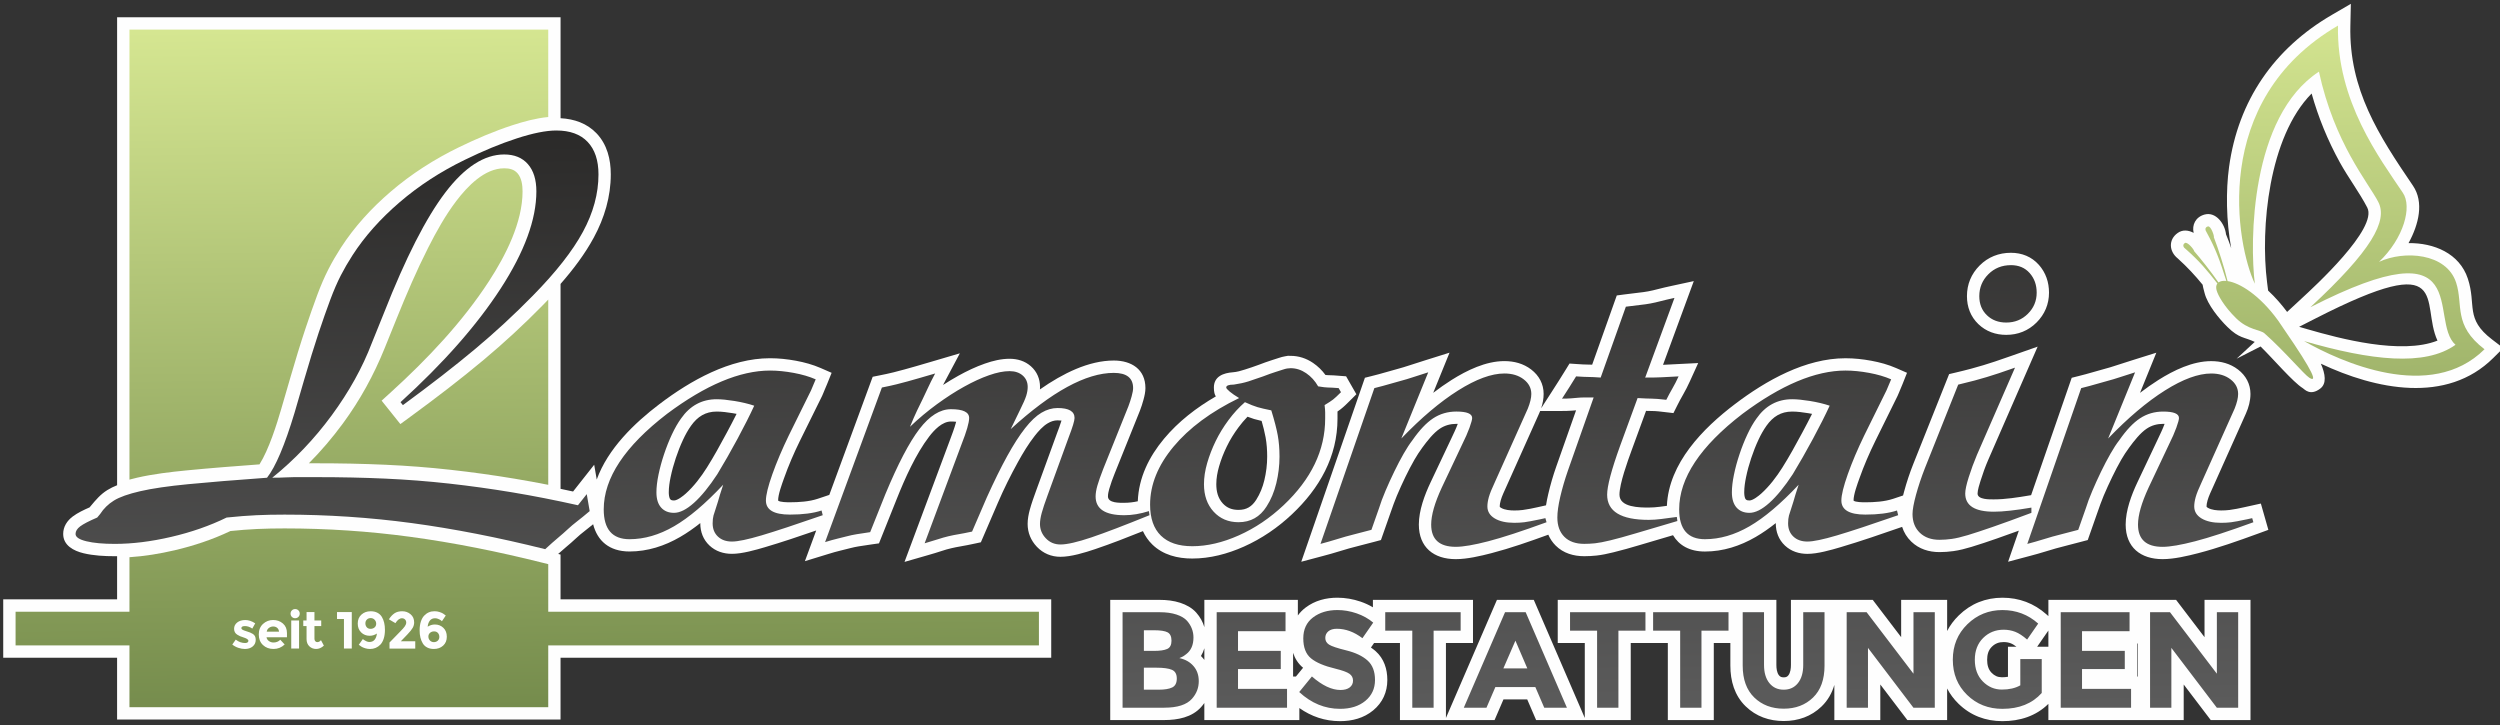
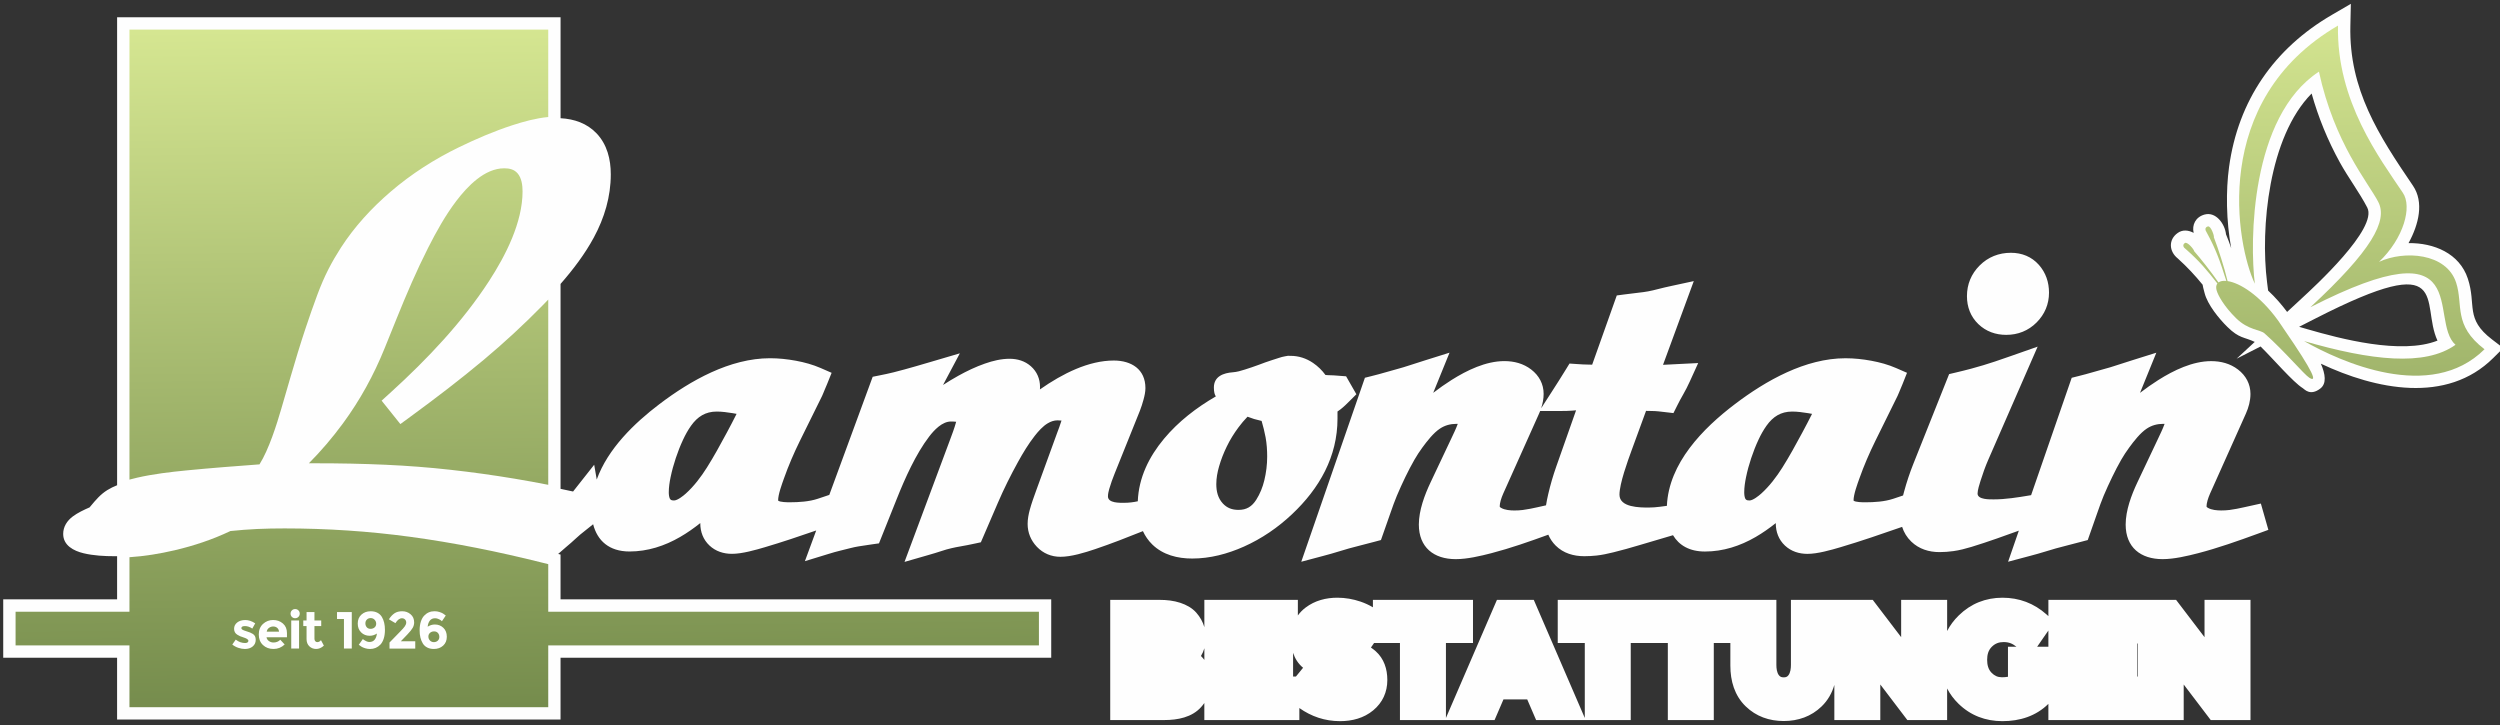
<svg xmlns="http://www.w3.org/2000/svg" xml:space="preserve" width="200px" height="58px" shape-rendering="geometricPrecision" text-rendering="geometricPrecision" image-rendering="optimizeQuality" fill-rule="evenodd" clip-rule="evenodd" viewBox="0 0 200 58">
  <rect x="0" y="0" width="200" height="58" fill="#333333" stroke="none" />
  <defs>
    <linearGradient id="id0" gradientUnits="userSpaceOnUse" x1="100.034" y1="7.585" x2="100.485" y2="50.415">
      <stop offset="0" stop-color="#FEFEFE" />
      <stop offset="1" stop-color="#FEFEFE" />
    </linearGradient>
    <linearGradient id="id1" gradientUnits="userSpaceOnUse" x1="92.907" y1="10.003" x2="93.403" y2="57.14">
      <stop offset="0" stop-color="#2B2A29" />
      <stop offset="1" stop-color="#5B5B5B" />
    </linearGradient>
    <linearGradient id="id2" gradientUnits="userSpaceOnUse" x1="99.713" y1="1.577" x2="100.296" y2="57.045">
      <stop offset="0" stop-color="#D5E691" />
      <stop offset="1" stop-color="#738A4B" />
    </linearGradient>
  </defs>
  <g id="Layer_x0020_1">
    <path fill="url(#id0)" d="M162.49 39.609l3.246 -9.386 0.517 -0.13c0.393,-0.099 0.787,-0.201 1.174,-0.317 0.315,-0.094 0.632,-0.184 0.95,-0.268 0.294,-0.077 0.586,-0.165 0.875,-0.262 0.417,-0.138 0.837,-0.273 1.257,-0.403l1.998 -0.627 -1.306 3.213c0.476,-0.366 0.965,-0.71 1.467,-1.028 1.228,-0.775 2.743,-1.511 4.226,-1.511 0.778,0 1.526,0.194 2.15,0.674 0.628,0.484 0.993,1.155 0.993,1.952 0,0.541 -0.146,1.084 -0.367,1.574l-2.623 5.857c-0.146,0.326 -0.346,0.736 -0.442,1.08 -0.043,0.15 -0.081,0.325 -0.079,0.516 0.015,0.026 0.081,0.069 0.105,0.083 0.289,0.174 0.731,0.21 1.061,0.21 0.226,0 0.45,-0.011 0.673,-0.039 0.39,-0.05 0.791,-0.133 1.174,-0.219l1.33 -0.294 0.6 2.104 -0.862 0.315c-1.548,0.565 -3.155,1.135 -4.75,1.551 -0.88,0.228 -1.938,0.477 -2.849,0.477 -1.762,0 -2.955,-0.944 -2.955,-2.769 0,-1.129 0.461,-2.365 0.938,-3.373l1.641 -3.467c0.187,-0.394 0.386,-0.803 0.536,-1.213 -0.044,-0.001 -0.083,-0.001 -0.113,-0.001 -0.476,0 -0.909,0.115 -1.307,0.377 -0.527,0.346 -1.041,1.012 -1.41,1.517 -0.233,0.315 -0.446,0.643 -0.643,0.983 -0.255,0.446 -0.493,0.906 -0.717,1.37 -0.24,0.494 -0.468,0.994 -0.683,1.5 -0.185,0.436 -0.334,0.879 -0.493,1.324l-0.782 2.225 -0.504 0.133c-0.394,0.106 -0.79,0.21 -1.185,0.309 -0.291,0.072 -0.579,0.148 -0.866,0.228 -0.28,0.078 -0.557,0.161 -0.834,0.248 -0.393,0.124 -0.794,0.234 -1.192,0.34l-1.792 0.477 0.86 -2.487c-0.586,0.215 -1.173,0.426 -1.762,0.63 -0.672,0.234 -1.346,0.462 -2.027,0.669 -0.468,0.141 -0.958,0.27 -1.442,0.337 -0.37,0.052 -0.744,0.08 -1.117,0.08 -0.844,0 -1.637,-0.244 -2.254,-0.837 -0.354,-0.34 -0.595,-0.741 -0.736,-1.181 -1.629,0.566 -3.276,1.137 -4.93,1.626 -0.775,0.229 -1.833,0.533 -2.645,0.533 -0.674,0 -1.306,-0.2 -1.802,-0.667 -0.498,-0.47 -0.73,-1.09 -0.73,-1.772 0,-0.007 0,-0.015 0,-0.022 -0.52,0.412 -1.057,0.79 -1.611,1.11 -1.247,0.723 -2.606,1.163 -4.056,1.163 -1.23,0 -2.072,-0.494 -2.555,-1.305 -0.896,0.266 -1.795,0.53 -2.693,0.796 -0.69,0.204 -1.385,0.406 -2.086,0.575 -0.437,0.106 -0.899,0.21 -1.348,0.257 -0.321,0.033 -0.646,0.052 -0.969,0.052 -0.855,0 -1.674,-0.235 -2.291,-0.85 -0.26,-0.259 -0.452,-0.553 -0.589,-0.872 -1.487,0.543 -3.026,1.082 -4.554,1.48 -0.88,0.228 -1.937,0.477 -2.849,0.477 -1.762,0 -2.954,-0.945 -2.954,-2.769 0,-1.129 0.461,-2.365 0.938,-3.373l1.639 -3.467c0.187,-0.394 0.386,-0.803 0.537,-1.213 -0.045,-0.001 -0.083,-0.001 -0.113,-0.001 -0.476,0 -0.909,0.115 -1.307,0.377 -0.529,0.347 -1.039,1.011 -1.41,1.515 -0.233,0.317 -0.445,0.644 -0.641,0.984 -0.256,0.448 -0.494,0.905 -0.719,1.37 -0.239,0.494 -0.467,0.994 -0.68,1.5 -0.185,0.436 -0.338,0.878 -0.494,1.323l-0.782 2.226 -0.503 0.135c-0.396,0.105 -0.79,0.209 -1.186,0.308 -0.291,0.072 -0.58,0.146 -0.867,0.228 -0.28,0.078 -0.557,0.161 -0.834,0.248 -0.393,0.124 -0.793,0.234 -1.191,0.34l-1.793 0.477 5.091 -14.719 0.516 -0.13c0.393,-0.099 0.789,-0.201 1.176,-0.317 0.314,-0.094 0.63,-0.184 0.948,-0.267 0.294,-0.079 0.585,-0.167 0.874,-0.263 0.418,-0.138 0.837,-0.273 1.258,-0.403l1.998 -0.627 -1.306 3.213c0.476,-0.366 0.964,-0.71 1.467,-1.028 1.23,-0.775 2.743,-1.511 4.227,-1.511 0.778,0 1.525,0.195 2.147,0.674 0.628,0.484 0.993,1.155 0.993,1.952 0,0.39 -0.076,0.78 -0.2,1.149l0.844 -1.309c0.195,-0.302 0.389,-0.605 0.58,-0.907 0.181,-0.283 0.358,-0.57 0.534,-0.857l0.312 -0.506 0.594 0.04c0.309,0.02 0.63,0.044 0.94,0.044 0.092,0 0.185,0.002 0.279,0.005l1.968 -5.537 0.596 -0.079c0.392,-0.054 0.784,-0.104 1.176,-0.145 0.249,-0.026 0.497,-0.059 0.742,-0.105 0.253,-0.047 0.502,-0.106 0.75,-0.172 0.378,-0.1 0.762,-0.185 1.143,-0.268l1.754 -0.379 -2.461 6.698c0.397,-0.021 0.796,-0.043 1.194,-0.061l1.619 -0.081 -0.671 1.475c-0.162,0.357 -0.34,0.707 -0.536,1.048 -0.164,0.282 -0.318,0.569 -0.462,0.86l-0.311 0.62 -0.69 -0.081c-0.327,-0.039 -0.699,-0.087 -1.031,-0.087 -0.156,0 -0.314,-0.004 -0.471,-0.009l-1.155 3.157c-0.306,0.837 -0.971,2.659 -0.971,3.548 0,1.03 1.641,1.028 2.34,1.028 0.294,0 0.588,-0.024 0.88,-0.061 0.19,-0.025 0.383,-0.05 0.574,-0.076 0.145,-3.41 2.884,-6.2 5.445,-8.14 2.486,-1.884 5.633,-3.667 8.842,-3.667 0.697,0 1.393,0.076 2.078,0.202 0.672,0.125 1.344,0.308 1.971,0.582l0.873 0.381 -0.351 0.886c-0.064,0.162 -0.131,0.324 -0.202,0.483 -0.072,0.161 -0.126,0.321 -0.204,0.481l-1.78 3.607c-0.478,0.97 -0.907,1.965 -1.269,2.985 -0.157,0.444 -0.474,1.282 -0.471,1.782 0.151,0.135 0.759,0.135 0.947,0.135 0.712,0 1.538,-0.051 2.218,-0.278l0.797 -0.267c0.028,-0.111 0.057,-0.217 0.085,-0.321 0.204,-0.751 0.45,-1.491 0.738,-2.213l2.861 -7.176 0.5 -0.118c0.426,-0.102 0.855,-0.204 1.279,-0.32 0.32,-0.087 0.64,-0.178 0.96,-0.274 0.311,-0.094 0.622,-0.193 0.932,-0.296 0.425,-0.142 0.849,-0.289 1.272,-0.438l2.139 -0.752 -3.953 9.057c-0.239,0.549 -0.438,1.114 -0.618,1.683 -0.081,0.255 -0.235,0.746 -0.235,1.015 0,0.498 0.996,0.465 1.309,0.465 0.915,0 1.93,-0.159 2.831,-0.313l0.144 -0.025zm18.353 -11.889l-1.915 0.977 1.452 -1.344c-0.866,-0.409 -1.24,-0.266 -2.187,-1.198 -0.672,-0.66 -1.591,-1.78 -1.827,-2.715 -0.087,-0.346 -0.146,-0.529 -0.157,-0.663 -0.608,-0.746 -1.212,-1.397 -1.991,-2.104 -0.689,-0.549 -0.77,-1.493 -0.001,-2.037 0.396,-0.281 0.865,-0.228 1.274,-0.005 -0.148,-0.632 0.149,-1.271 0.88,-1.469 0.892,-0.242 1.619,0.736 1.71,1.586 0.145,0.344 0.285,0.719 0.415,1.109 -0.404,-2.197 -0.431,-4.608 -0.172,-6.496 0.728,-5.307 3.592,-9.473 8.222,-12.168l1.522 -0.886 -0.039 1.761c-0.116,5.102 2.275,8.772 5.007,12.788 0.896,1.315 0.471,3.091 -0.353,4.593 2.03,-0.025 4.077,0.815 4.745,2.845 0.699,2.132 -0.246,3.195 1.936,4.863l0.898 0.686 -0.802 0.797c-3.728,3.703 -9.403,2.525 -13.792,0.455 0.364,0.833 0.474,1.593 -0.044,1.989 -0.813,0.621 -1.259,0.059 -1.396,-0.026 -0.795,-0.494 -2.361,-2.34 -3.383,-3.339zm0.607 -4.473c0.589,0.549 1.109,1.155 1.519,1.708l1.187 -1.1c0.959,-0.888 6.091,-5.577 5.226,-7.248 -0.62,-1.199 -1.522,-2.393 -2.197,-3.62 -0.969,-1.762 -1.717,-3.588 -2.255,-5.505 -3.436,3.464 -4.107,10.784 -3.566,15.09l0.085 0.676zm2.479 2.898l0.67 0.194c2.571,0.744 7.492,2.061 10.399,0.911 -1.393,-3.005 1.293,-7.41 -9.723,-1.791l-1.345 0.686zm-174.561 21.806l0 -3.455 -0.188 0.001c-0.821,0 -1.704,-0.045 -2.505,-0.239 -0.78,-0.19 -1.62,-0.619 -1.62,-1.545 0,-0.583 0.315,-1.057 0.768,-1.397 0.38,-0.286 0.888,-0.528 1.345,-0.726l0.084 -0.102c0.413,-0.495 0.78,-0.937 1.338,-1.284 0.237,-0.148 0.502,-0.275 0.778,-0.386l0 -37.439 35.477 0 0 8.079c1.084,0.057 2.109,0.4 2.881,1.212 0.847,0.893 1.137,2.076 1.137,3.279 0,1.794 -0.511,3.49 -1.361,5.06 -0.704,1.303 -1.646,2.551 -2.658,3.705l0 16.393 1.002 0.214 1.689 -2.141 0.204 1.183c0.886,-2.463 3.008,-4.513 5.021,-6.038 2.486,-1.884 5.633,-3.667 8.842,-3.667 0.696,0 1.394,0.076 2.079,0.202 0.672,0.125 1.342,0.308 1.97,0.581l0.879 0.384 -0.358 0.891c-0.065,0.159 -0.131,0.319 -0.202,0.477 -0.071,0.161 -0.124,0.321 -0.202,0.482l-1.782 3.607c-0.478,0.97 -0.905,1.964 -1.266,2.983 -0.157,0.444 -0.474,1.282 -0.471,1.782 0.15,0.135 0.759,0.135 0.947,0.135 0.712,0 1.537,-0.052 2.217,-0.278l0.93 -0.311 3.472 -9.451 0.543 -0.109c0.377,-0.074 0.754,-0.155 1.126,-0.247 0.288,-0.073 0.575,-0.148 0.862,-0.227 0.304,-0.084 0.606,-0.169 0.908,-0.255 0.426,-0.123 0.854,-0.249 1.28,-0.374l2.254 -0.664 -1.103 2.075c-0.08,0.151 -0.161,0.304 -0.241,0.457 0.394,-0.256 0.798,-0.501 1.209,-0.729 0.685,-0.383 1.403,-0.725 2.145,-0.984 0.625,-0.219 1.3,-0.383 1.965,-0.383 0.631,0 1.23,0.176 1.708,0.599 0.484,0.429 0.731,1.006 0.731,1.652 0,0.067 -0.002,0.135 -0.007,0.201 1.826,-1.278 3.901,-2.311 5.907,-2.311 1.404,0 2.532,0.693 2.532,2.205 0,0.306 -0.071,0.627 -0.152,0.92 -0.085,0.304 -0.176,0.607 -0.293,0.9l-2.015 5.011c-0.162,0.405 -0.317,0.822 -0.436,1.24 -0.053,0.185 -0.102,0.4 -0.102,0.595 0,0.546 0.95,0.511 1.309,0.511 0.363,0 0.724,-0.045 1.078,-0.122 0.072,-1.889 0.895,-3.56 2.099,-5.004 1.15,-1.378 2.591,-2.486 4.146,-3.387 -0.096,-0.135 -0.158,-0.344 -0.158,-0.712 0,-0.9 0.784,-1.165 1.525,-1.218 0.325,-0.024 0.635,-0.116 0.943,-0.214 0.378,-0.12 0.755,-0.246 1.127,-0.384 0.341,-0.128 0.686,-0.259 1.032,-0.367 0.189,-0.059 0.379,-0.119 0.566,-0.182 0.165,-0.056 0.337,-0.104 0.508,-0.132 0.328,-0.053 0.103,-0.035 0.439,-0.035 0.652,0 1.258,0.202 1.796,0.568 0.389,0.265 0.718,0.588 0.992,0.963 0.074,0.008 0.146,0.014 0.21,0.014 0.302,0 0.618,0.028 0.918,0.052l0.522 0.039 0.822 1.436 -0.534 0.533c-0.227,0.228 -0.471,0.471 -0.725,0.667 -0.08,0.063 -0.165,0.124 -0.252,0.182 0.001,0.024 0.001,0.046 0.001,0.069 0,0.165 0,0.328 0,0.493 0,3.058 -1.448,5.588 -3.635,7.651 -1.14,1.075 -2.427,1.957 -3.859,2.596 -1.303,0.581 -2.694,0.952 -4.127,0.952 -1.173,0 -2.333,-0.285 -3.195,-1.123 -0.326,-0.318 -0.57,-0.679 -0.75,-1.069 -1.263,0.508 -2.538,1.005 -3.82,1.439 -0.822,0.276 -1.905,0.614 -2.777,0.614 -0.73,0 -1.381,-0.27 -1.885,-0.798 -0.481,-0.506 -0.742,-1.13 -0.742,-1.83 0,-0.385 0.074,-0.776 0.176,-1.148 0.136,-0.498 0.317,-0.999 0.493,-1.485l1.687 -4.637c0.086,-0.24 0.26,-0.672 0.354,-1 -0.118,-0.014 -0.249,-0.018 -0.317,-0.018 -0.283,0 -0.542,0.093 -0.784,0.236 -0.393,0.233 -0.761,0.646 -1.039,1.003 -0.506,0.646 -0.946,1.374 -1.341,2.092 -0.583,1.057 -1.121,2.132 -1.598,3.241l-1.372 3.183 -0.497 0.107c-0.372,0.08 -0.748,0.157 -1.123,0.22 -0.254,0.043 -0.506,0.092 -0.756,0.152 -0.248,0.057 -0.491,0.126 -0.733,0.208 -0.369,0.123 -0.743,0.234 -1.117,0.341l-1.882 0.542 3.635 -9.752c0.099,-0.268 0.379,-0.993 0.496,-1.459 -0.154,-0.018 -0.327,-0.021 -0.413,-0.021 -0.711,0 -1.351,0.689 -1.747,1.206 -1.067,1.395 -1.936,3.344 -2.584,4.967l-1.43 3.576 -0.567 0.08c-0.351,0.05 -0.703,0.102 -1.054,0.159 -0.228,0.038 -0.456,0.084 -0.679,0.144 -0.26,0.07 -0.519,0.132 -0.78,0.195 -0.317,0.073 -0.632,0.168 -0.944,0.263l-1.902 0.583 0.904 -2.456c-1.356,0.469 -2.722,0.931 -4.094,1.336 -0.776,0.229 -1.834,0.533 -2.646,0.533 -0.673,0 -1.306,-0.2 -1.801,-0.667 -0.498,-0.47 -0.732,-1.09 -0.732,-1.772 0,-0.007 0,-0.015 0,-0.022 -0.519,0.412 -1.056,0.79 -1.611,1.11 -1.245,0.723 -2.606,1.163 -4.054,1.163 -1.624,0 -2.572,-0.862 -2.908,-2.179 -0.226,0.187 -0.454,0.37 -0.685,0.547 -0.235,0.18 -0.461,0.37 -0.677,0.572 -0.263,0.247 -0.536,0.483 -0.814,0.716 -0.211,0.175 -0.418,0.357 -0.622,0.541l0.191 0.047 0 3.586 39.254 0 0 4.669 -39.254 0 0 4.943 -35.477 0 0 -4.943 -9.109 0 0 -4.669 9.109 0zm113.845 -15.072c-0.027,0.072 -0.058,0.143 -0.09,0.213l-2.623 5.857c-0.145,0.326 -0.346,0.736 -0.442,1.08 -0.043,0.15 -0.08,0.325 -0.078,0.516 0.015,0.026 0.08,0.067 0.104,0.083 0.291,0.174 0.731,0.21 1.061,0.21 0.226,0 0.451,-0.011 0.673,-0.039 0.391,-0.05 0.793,-0.133 1.176,-0.219l0.687 -0.154c0.048,-0.308 0.111,-0.615 0.181,-0.911 0.172,-0.741 0.385,-1.472 0.639,-2.19l1.585 -4.5c-0.107,0.009 -0.214,0.018 -0.321,0.026 -0.266,0.021 -0.534,0.027 -0.801,0.027l-1.752 0zm47.804 15.112l3.071 0 2.274 2.983 0 -2.983 3.678 0 0 9.614 -3.181 0 -2.163 -2.845 0 2.845 -10.826 0 0 -1.296c-0.99,0.978 -2.277,1.383 -3.679,1.383 -1.348,0 -2.546,-0.451 -3.514,-1.396 -0.379,-0.37 -0.68,-0.777 -0.907,-1.218l0 2.526 -3.183 0 -2.163 -2.845 0 2.845 -3.677 0 0 -2.812c-0.185,0.64 -0.509,1.228 -1.016,1.72 -0.834,0.809 -1.884,1.17 -3.035,1.17 -1.157,0 -2.208,-0.366 -3.043,-1.176 -0.894,-0.867 -1.224,-2.034 -1.224,-3.254l0 -1.812 -1.326 0 0 6.164 -3.677 0 0 -6.164 -2.967 0 0 6.164 -7.57 0 -0.711 -1.65 -1.902 0 -0.711 1.65 -7.57 0 0 -6.164 -2.07 0 -0.25 0.363c0.132,0.09 0.26,0.189 0.38,0.295 0.667,0.596 0.931,1.422 0.931,2.302 0,0.969 -0.379,1.806 -1.127,2.426 -0.756,0.627 -1.689,0.866 -2.658,0.866 -1.213,0 -2.3,-0.374 -3.253,-1.049l0 0.961 -7.602 0 0 -1.363c-0.078,0.111 -0.163,0.22 -0.256,0.324 -0.738,0.827 -1.885,1.039 -2.942,1.039l-4.331 0 0 -9.614 3.959 0c0.554,0 1.119,0.061 1.648,0.235 0.481,0.159 0.938,0.404 1.278,0.788 0.305,0.345 0.522,0.733 0.645,1.157l0 -2.18 7.481 0 0 1.247c0.167,-0.233 0.373,-0.445 0.62,-0.632 0.742,-0.561 1.624,-0.789 2.545,-0.789 0.632,0 1.252,0.11 1.85,0.313 0.346,0.119 0.677,0.269 0.989,0.455l0 -0.594 8.006 0 0 3.45 -2.164 0 0 5.997 4.08 -9.447 2.948 0 4.08 9.447 0 -5.997 -2.164 0 0 -3.45 17.491 0 0 5.206c0,0.266 0.035,0.614 0.208,0.83 0.104,0.129 0.215,0.162 0.379,0.162 0.159,0 0.268,-0.031 0.369,-0.157 0.172,-0.217 0.208,-0.567 0.208,-0.835l0 -5.206 6.546 0 2.272 2.982 0 -2.982 3.679 0 0 2.49c0.231,-0.45 0.541,-0.867 0.93,-1.246 0.964,-0.943 2.15,-1.417 3.497,-1.417 1.332,0 2.52,0.445 3.515,1.33l0.158 0.142 0 -1.298 7.147 0zm0 3.494l-0.047 0 0 2.64 0.047 0 0 -2.64zm-7.147 -1.043l-0.899 1.299 0.899 0 0 -1.299zm-60.423 1.787l0 1.896 0.226 0 0.573 -0.703c-0.394,-0.328 -0.65,-0.738 -0.798,-1.193zm-7.098 0.563l0 -0.932c-0.064,0.219 -0.154,0.428 -0.272,0.62 0.052,0.052 0.103,0.107 0.152,0.163 0.041,0.048 0.081,0.098 0.119,0.149zm64.288 1.348l0 -2.399 0.682 0c-0.144,-0.111 -0.302,-0.216 -0.456,-0.276 -0.183,-0.072 -0.377,-0.1 -0.573,-0.1 -0.374,0 -0.676,0.111 -0.944,0.376 -0.287,0.285 -0.374,0.646 -0.374,1.043 0,0.386 0.079,0.758 0.357,1.041 0.234,0.237 0.487,0.356 0.821,0.356 0.156,0 0.324,-0.011 0.488,-0.039zm0.236 -33.917c0.873,0 1.655,0.309 2.237,0.965 0.555,0.627 0.811,1.393 0.811,2.224 0,0.922 -0.343,1.734 -0.993,2.385 -0.661,0.663 -1.495,0.992 -2.431,0.992 -0.846,0 -1.617,-0.273 -2.229,-0.861 -0.622,-0.599 -0.912,-1.375 -0.912,-2.235 0,-0.946 0.344,-1.785 1.015,-2.453 0.682,-0.683 1.539,-1.017 2.502,-1.017zm-101.945 12.886c-0.104,-0.02 -0.21,-0.038 -0.317,-0.056 -0.411,-0.066 -0.854,-0.128 -1.272,-0.128 -0.902,0 -1.535,0.404 -2.054,1.131 -0.246,0.346 -0.455,0.725 -0.635,1.11 -0.227,0.483 -0.422,0.982 -0.589,1.487 -0.167,0.501 -0.308,1.011 -0.415,1.527 -0.081,0.391 -0.144,0.806 -0.144,1.205 0,0.151 0.018,0.443 0.126,0.563 0.071,0.083 0.19,0.09 0.292,0.09 0.283,0 0.741,-0.371 0.935,-0.544 0.659,-0.589 1.226,-1.342 1.697,-2.088 0.568,-0.898 1.077,-1.838 1.582,-2.773 0.27,-0.504 0.539,-1.011 0.794,-1.525zm40.874 0.227c-0.261,0.268 -0.502,0.555 -0.724,0.854 -0.358,0.482 -0.674,0.991 -0.935,1.53 -0.252,0.515 -0.461,1.049 -0.619,1.599 -0.132,0.458 -0.22,0.935 -0.22,1.413 0,0.567 0.124,1.11 0.515,1.537 0.345,0.377 0.758,0.522 1.264,0.522 0.646,0 1.07,-0.269 1.415,-0.809 0.305,-0.477 0.513,-1.004 0.647,-1.553 0.151,-0.622 0.229,-1.257 0.229,-1.897 0,-0.511 -0.033,-1.03 -0.124,-1.533 -0.08,-0.441 -0.195,-0.886 -0.321,-1.324 -0.203,-0.046 -0.406,-0.098 -0.604,-0.155 -0.176,-0.053 -0.351,-0.115 -0.523,-0.183zm45.163 -0.227c-0.105,-0.02 -0.211,-0.038 -0.318,-0.056 -0.411,-0.066 -0.854,-0.128 -1.271,-0.128 -0.905,0 -1.537,0.404 -2.055,1.131 -0.247,0.346 -0.456,0.724 -0.637,1.11 -0.226,0.483 -0.42,0.982 -0.589,1.487 -0.168,0.501 -0.307,1.01 -0.413,1.526 -0.08,0.391 -0.144,0.807 -0.144,1.206 0,0.15 0.017,0.443 0.124,0.563 0.073,0.083 0.19,0.09 0.294,0.09 0.282,0 0.739,-0.371 0.934,-0.544 0.659,-0.591 1.227,-1.341 1.698,-2.088 0.567,-0.898 1.078,-1.838 1.582,-2.773 0.27,-0.504 0.539,-1.011 0.795,-1.525z" />
-     <path fill="url(#id1)" fill-rule="nonzero" d="M32.042 32.173c3.436,-3.124 6.106,-6.154 8.011,-9.089 1.905,-2.936 2.857,-5.528 2.857,-7.776 0,-0.938 -0.227,-1.663 -0.679,-2.179 -0.452,-0.515 -1.085,-0.772 -1.897,-0.772 -1.593,0 -3.163,1.015 -4.709,3.045 -1.545,2.03 -3.177,5.231 -4.895,9.604l-0.984 2.437c-0.75,1.967 -1.82,3.895 -3.209,5.785 -1.39,1.89 -2.975,3.553 -4.755,4.989 0.437,0 0.781,-0.007 1.03,-0.024 0.25,-0.015 0.484,-0.022 0.703,-0.022 0.219,0 0.461,0 0.726,0 0.266,0 0.633,0 1.101,0 1.905,0 3.724,0.039 5.458,0.117 1.734,0.078 3.443,0.21 5.13,0.398 1.687,0.188 3.373,0.422 5.06,0.703 1.687,0.281 3.436,0.625 5.247,1.03l0.703 -0.889 0.235 1.358c-0.406,0.344 -0.742,0.617 -1.007,0.82 -0.266,0.203 -0.515,0.415 -0.75,0.633 -0.234,0.219 -0.491,0.444 -0.772,0.679 -0.281,0.234 -0.625,0.539 -1.031,0.913 -3.748,-0.937 -7.3,-1.631 -10.657,-2.085 -3.358,-0.452 -6.755,-0.679 -10.19,-0.679 -0.813,0 -1.561,0.015 -2.249,0.047 -0.687,0.031 -1.483,0.093 -2.389,0.187 -1.343,0.657 -2.818,1.172 -4.427,1.546 -1.609,0.376 -3.116,0.562 -4.521,0.562 -0.937,0 -1.694,-0.07 -2.272,-0.21 -0.578,-0.141 -0.866,-0.335 -0.866,-0.586 0,-0.219 0.124,-0.422 0.374,-0.609 0.25,-0.187 0.703,-0.422 1.358,-0.703l0.235 -0.281c0.281,-0.437 0.647,-0.796 1.101,-1.077 0.452,-0.281 1.155,-0.53 2.108,-0.749 0.952,-0.22 2.232,-0.406 3.841,-0.562 1.609,-0.157 3.709,-0.328 6.301,-0.516 0.687,-0.874 1.421,-2.608 2.202,-5.199l0.75 -2.577c0.437,-1.499 0.827,-2.764 1.17,-3.795 0.344,-1.03 0.657,-1.92 0.938,-2.67 0.28,-0.749 0.561,-1.397 0.842,-1.944 0.281,-0.546 0.594,-1.084 0.938,-1.616 0.967,-1.499 2.225,-2.913 3.771,-4.24 1.546,-1.326 3.287,-2.459 5.223,-3.396 1.468,-0.718 2.85,-1.289 4.146,-1.71 1.297,-0.422 2.35,-0.632 3.163,-0.632 1.093,0 1.929,0.304 2.506,0.913 0.578,0.609 0.867,1.475 0.867,2.6 0,1.531 -0.415,3.061 -1.243,4.591 -0.827,1.531 -2.163,3.233 -4.005,5.107 -1.468,1.499 -3.014,2.928 -4.638,4.286 -1.624,1.358 -3.545,2.85 -5.761,4.474l-0.188 -0.234zm61.108 24.445l-3.344 0 0 -7.641 2.972 0c0.517,0 0.964,0.061 1.339,0.185 0.374,0.124 0.657,0.292 0.847,0.503 0.341,0.393 0.513,0.837 0.513,1.333 0,0.598 -0.193,1.042 -0.579,1.333 -0.131,0.102 -0.222,0.165 -0.273,0.191 -0.051,0.026 -0.143,0.067 -0.274,0.125 0.474,0.103 0.852,0.315 1.131,0.64 0.281,0.324 0.42,0.726 0.42,1.207 0,0.533 -0.182,1.003 -0.546,1.41 -0.423,0.474 -1.159,0.711 -2.208,0.711zm-1.639 -4.547l0.809 0c0.472,0 0.824,-0.051 1.054,-0.154 0.23,-0.102 0.345,-0.322 0.345,-0.661 0,-0.339 -0.106,-0.562 -0.317,-0.672 -0.211,-0.109 -0.569,-0.164 -1.071,-0.164l-0.82 0 0 1.651zm0 3.104l1.169 0c0.488,0 0.854,-0.06 1.098,-0.18 0.243,-0.12 0.366,-0.358 0.366,-0.711 0,-0.353 -0.13,-0.587 -0.389,-0.699 -0.259,-0.113 -0.672,-0.17 -1.24,-0.17l-1.005 0 0 1.76zm11.332 -6.197l0 1.519 -3.802 0 0 1.574 3.421 0 0 1.454 -3.421 0 0 1.585 3.922 0 0 1.508 -5.628 0 0 -7.641 5.508 0zm4.098 1.323c-0.285,0 -0.508,0.067 -0.672,0.202 -0.164,0.135 -0.246,0.313 -0.246,0.535 0,0.222 0.1,0.399 0.3,0.53 0.201,0.131 0.663,0.286 1.388,0.464 0.725,0.18 1.287,0.446 1.689,0.804 0.4,0.357 0.6,0.878 0.6,1.563 0,0.685 -0.256,1.241 -0.77,1.668 -0.514,0.425 -1.189,0.639 -2.027,0.639 -1.209,0 -2.298,-0.449 -3.267,-1.344l1.016 -1.246c0.823,0.72 1.585,1.082 2.284,1.082 0.313,0 0.559,-0.067 0.737,-0.202 0.178,-0.136 0.268,-0.318 0.268,-0.547 0,-0.23 -0.094,-0.412 -0.285,-0.547 -0.189,-0.135 -0.565,-0.272 -1.126,-0.41 -0.888,-0.211 -1.539,-0.487 -1.95,-0.826 -0.412,-0.339 -0.618,-0.87 -0.618,-1.596 0,-0.725 0.261,-1.284 0.782,-1.678 0.521,-0.393 1.17,-0.589 1.95,-0.589 0.51,0 1.02,0.087 1.53,0.262 0.51,0.175 0.954,0.423 1.333,0.743l-0.863 1.246c-0.663,-0.503 -1.348,-0.754 -2.054,-0.754zm7.748 0.152l0 6.165 -1.706 0 0 -6.165 -2.164 0 0 -1.475 6.033 0 0 1.475 -2.164 0zm8.851 6.165l-0.711 -1.651 -3.201 0 -0.711 1.651 -1.814 0 3.3 -7.641 1.651 0 3.3 7.641 -1.814 0zm-2.306 -5.367l-0.963 2.218 1.913 0 -0.951 -2.218zm8.239 -0.798l0 6.165 -1.706 0 0 -6.165 -2.164 0 0 -1.475 6.033 0 0 1.475 -2.164 0zm6.644 0l0 6.165 -1.704 0 0 -6.165 -2.164 0 0 -1.475 6.032 0 0 1.475 -2.164 0zm5.431 4.192c0.285,0.354 0.667,0.53 1.148,0.53 0.481,0 0.861,-0.176 1.142,-0.53 0.28,-0.353 0.42,-0.836 0.42,-1.448l0 -4.219 1.704 0 0 4.273c0,1.108 -0.306,1.959 -0.918,2.552 -0.612,0.594 -1.395,0.892 -2.349,0.892 -0.954,0 -1.74,-0.299 -2.355,-0.896 -0.615,-0.598 -0.924,-1.447 -0.924,-2.548l0 -4.273 1.706 0 0 4.219c0,0.612 0.142,1.095 0.425,1.448zm11.529 -5.667l1.706 0 0 7.641 -1.706 0 -3.639 -4.788 0 4.788 -1.704 0 0 -7.641 1.596 0 3.748 4.918 0 -4.918zm8.547 3.749l1.715 0 0 2.711c-0.757,0.846 -1.807,1.269 -3.148,1.269 -1.121,0 -2.063,-0.372 -2.824,-1.115 -0.762,-0.743 -1.142,-1.682 -1.142,-2.815 0,-1.134 0.387,-2.079 1.163,-2.837 0.776,-0.757 1.713,-1.136 2.809,-1.136 1.096,0 2.049,0.36 2.858,1.082l-0.886 1.279c-0.343,-0.299 -0.658,-0.506 -0.945,-0.618 -0.288,-0.113 -0.599,-0.17 -0.934,-0.17 -0.648,0 -1.195,0.221 -1.639,0.661 -0.444,0.442 -0.666,1.023 -0.666,1.743 0,0.722 0.213,1.299 0.639,1.733 0.426,0.433 0.934,0.651 1.524,0.651 0.591,0 1.082,-0.113 1.476,-0.339l0 -2.099zm8.741 -3.749l0 1.519 -3.803 0 0 1.574 3.421 0 0 1.454 -3.421 0 0 1.585 3.924 0 0 1.508 -5.628 0 0 -7.641 5.508 0zm6.983 0l1.706 0 0 7.641 -1.706 0 -3.639 -4.788 0 4.788 -1.704 0 0 -7.641 1.596 0 3.748 4.918 0 -4.918zm-111.529 -7.763c-2.156,0.749 -3.787,1.287 -4.896,1.616 -1.109,0.328 -1.897,0.493 -2.366,0.493 -0.469,0 -0.843,-0.133 -1.124,-0.399 -0.281,-0.265 -0.422,-0.617 -0.422,-1.054 0,-0.25 0.024,-0.461 0.07,-0.632 0.047,-0.172 0.164,-0.54 0.352,-1.102 0.063,-0.219 0.117,-0.405 0.164,-0.562 0.046,-0.156 0.132,-0.42 0.257,-0.796 -1.436,1.531 -2.748,2.64 -3.935,3.326 -1.187,0.687 -2.373,1.031 -3.56,1.031 -1.375,0 -2.061,-0.796 -2.061,-2.389 0,-2.498 1.685,-5.043 5.059,-7.636 3.092,-2.311 5.841,-3.467 8.245,-3.467 0.593,0 1.226,0.063 1.897,0.187 0.672,0.125 1.258,0.298 1.757,0.516 -0.063,0.156 -0.125,0.305 -0.188,0.445 -0.063,0.141 -0.125,0.288 -0.187,0.444l-1.781 3.607c-0.53,1.094 -0.967,2.125 -1.311,3.092 -0.344,0.969 -0.516,1.671 -0.516,2.108 0,0.75 0.64,1.124 1.922,1.124 1.03,0 1.873,-0.109 2.53,-0.328l0.093 0.376zm-5.482 -8.76c-0.468,-0.157 -0.991,-0.281 -1.57,-0.376 -0.578,-0.093 -1.054,-0.141 -1.428,-0.141 -1.187,0 -2.14,0.516 -2.858,1.546 -0.249,0.344 -0.491,0.765 -0.726,1.265 -0.234,0.5 -0.444,1.031 -0.632,1.593 -0.188,0.562 -0.335,1.108 -0.445,1.639 -0.109,0.53 -0.164,0.999 -0.164,1.406 0,0.53 0.125,0.937 0.376,1.218 0.249,0.281 0.593,0.422 1.03,0.422 0.469,0 0.999,-0.266 1.593,-0.796 0.593,-0.531 1.218,-1.297 1.873,-2.296 0.531,-0.874 1.07,-1.819 1.617,-2.833 0.546,-1.016 0.991,-1.898 1.335,-2.647zm10.213 -1.453c0.469,-0.093 0.859,-0.18 1.17,-0.257 0.313,-0.078 0.609,-0.156 0.891,-0.234 0.281,-0.079 0.586,-0.164 0.914,-0.259 0.327,-0.093 0.757,-0.219 1.287,-0.374 -0.249,0.469 -0.445,0.859 -0.586,1.172 -0.141,0.312 -0.28,0.608 -0.42,0.889 -0.141,0.281 -0.289,0.586 -0.445,0.914 -0.157,0.327 -0.344,0.757 -0.562,1.289 0.686,-0.657 1.406,-1.258 2.154,-1.805 0.75,-0.546 1.476,-1.015 2.179,-1.404 0.703,-0.391 1.365,-0.696 1.99,-0.914 0.625,-0.219 1.172,-0.328 1.641,-0.328 0.437,0 0.788,0.118 1.054,0.352 0.266,0.234 0.398,0.539 0.398,0.913 0,0.219 -0.039,0.454 -0.117,0.703 -0.078,0.25 -0.242,0.625 -0.491,1.124l-0.75 1.546c3.279,-2.998 6.027,-4.498 8.245,-4.498 1.03,0 1.546,0.406 1.546,1.219 0,0.156 -0.039,0.374 -0.117,0.656 -0.079,0.281 -0.164,0.547 -0.259,0.796l-2.014 5.013c-0.219,0.562 -0.374,1.007 -0.469,1.336 -0.093,0.327 -0.141,0.617 -0.141,0.866 0,1 0.765,1.5 2.296,1.5 0.625,0 1.28,-0.11 1.968,-0.328l0.046 0.328c-1.998,0.811 -3.553,1.406 -4.661,1.78 -1.109,0.374 -1.929,0.562 -2.46,0.562 -0.468,0 -0.859,-0.164 -1.17,-0.493 -0.313,-0.327 -0.469,-0.71 -0.469,-1.147 0,-0.25 0.047,-0.547 0.141,-0.891 0.093,-0.344 0.25,-0.811 0.469,-1.406l1.687 -4.638c0.312,-0.811 0.468,-1.326 0.468,-1.545 0,-0.531 -0.452,-0.797 -1.358,-0.797 -0.437,0 -0.867,0.125 -1.289,0.376 -0.422,0.249 -0.859,0.663 -1.311,1.241 -0.454,0.578 -0.93,1.319 -1.429,2.225 -0.5,0.906 -1.046,2.014 -1.639,3.326l-1.172 2.717c-0.437,0.094 -0.796,0.164 -1.077,0.211 -0.281,0.046 -0.555,0.102 -0.82,0.164 -0.266,0.063 -0.539,0.141 -0.82,0.234 -0.281,0.093 -0.64,0.203 -1.078,0.328l2.952 -7.918c0.406,-1.03 0.609,-1.733 0.609,-2.107 0,-0.469 -0.484,-0.703 -1.453,-0.703 -0.874,0 -1.717,0.53 -2.53,1.592 -0.811,1.062 -1.717,2.796 -2.717,5.2l-1.218 3.045c-0.438,0.063 -0.797,0.117 -1.078,0.164 -0.281,0.046 -0.539,0.102 -0.772,0.164 -0.234,0.063 -0.484,0.124 -0.75,0.187 -0.266,0.063 -0.601,0.156 -1.007,0.281l4.545 -12.367zm36.728 0.374c-0.281,0.281 -0.491,0.477 -0.632,0.586 -0.141,0.11 -0.367,0.257 -0.679,0.445 0.031,0.249 0.046,0.445 0.046,0.586 0,0.141 0,0.305 0,0.491 0,2.53 -1.108,4.841 -3.326,6.933 -1.093,1.031 -2.288,1.835 -3.583,2.413 -1.296,0.578 -2.537,0.867 -3.724,0.867 -1.094,0 -1.929,-0.281 -2.506,-0.843 -0.578,-0.562 -0.867,-1.39 -0.867,-2.483 0,-1.593 0.625,-3.139 1.873,-4.638 1.25,-1.499 2.999,-2.796 5.248,-3.888 -0.313,-0.188 -0.562,-0.359 -0.75,-0.515 -0.187,-0.157 -0.281,-0.266 -0.281,-0.328 0,-0.156 0.203,-0.234 0.609,-0.234 0.437,-0.063 0.828,-0.149 1.17,-0.257 0.344,-0.11 0.735,-0.242 1.172,-0.399 0.406,-0.156 0.733,-0.273 0.984,-0.351 0.25,-0.078 0.445,-0.141 0.586,-0.188 0.141,-0.046 0.257,-0.078 0.351,-0.093 0.094,-0.015 0.188,-0.024 0.281,-0.024 0.437,0 0.852,0.133 1.241,0.398 0.391,0.266 0.711,0.618 0.96,1.055 0.376,0.063 0.641,0.093 0.797,0.093 0.156,0 0.437,0.015 0.843,0.047l0.187 0.327zm-7.683 0.797c-0.468,0.405 -0.905,0.882 -1.311,1.428 -0.406,0.547 -0.75,1.109 -1.031,1.687 -0.281,0.578 -0.507,1.163 -0.679,1.757 -0.171,0.593 -0.257,1.155 -0.257,1.687 0,0.905 0.257,1.639 0.772,2.202 0.516,0.562 1.18,0.843 1.991,0.843 0.969,0 1.719,-0.422 2.249,-1.265 0.344,-0.531 0.601,-1.148 0.774,-1.851 0.171,-0.703 0.257,-1.413 0.257,-2.132 0,-0.624 -0.047,-1.194 -0.141,-1.709 -0.094,-0.516 -0.266,-1.18 -0.516,-1.991 -0.468,-0.093 -0.835,-0.18 -1.101,-0.257 -0.266,-0.078 -0.601,-0.211 -1.007,-0.398zm10.354 -1.124c0.5,-0.125 0.906,-0.235 1.218,-0.328 0.313,-0.093 0.618,-0.18 0.914,-0.257 0.296,-0.078 0.609,-0.172 0.937,-0.281 0.328,-0.11 0.742,-0.242 1.241,-0.398l-2.154 5.294c1.592,-1.656 3.107,-2.936 4.544,-3.842 1.436,-0.905 2.67,-1.358 3.702,-1.358 0.624,0 1.14,0.156 1.545,0.469 0.406,0.312 0.609,0.703 0.609,1.17 0,0.313 -0.093,0.703 -0.281,1.172l-2.623 5.856c-0.25,0.53 -0.413,0.937 -0.493,1.218 -0.078,0.281 -0.117,0.531 -0.117,0.75 0,0.406 0.196,0.726 0.586,0.96 0.391,0.234 0.914,0.351 1.57,0.351 0.281,0 0.547,-0.015 0.796,-0.046 0.25,-0.032 0.672,-0.11 1.265,-0.235l0.422 -0.093 0.093 0.328c-1.968,0.718 -3.521,1.226 -4.661,1.522 -1.14,0.296 -2.007,0.445 -2.601,0.445 -1.311,0 -1.967,-0.594 -1.967,-1.781 0,-0.749 0.281,-1.733 0.843,-2.95l1.639 -3.468c0.249,-0.5 0.445,-0.944 0.586,-1.335 0.141,-0.391 0.21,-0.648 0.21,-0.772 0,-0.344 -0.422,-0.516 -1.265,-0.516 -0.687,0 -1.304,0.18 -1.851,0.539 -0.546,0.359 -1.101,0.945 -1.663,1.757 -0.219,0.281 -0.452,0.64 -0.703,1.077 -0.249,0.437 -0.5,0.913 -0.749,1.429 -0.25,0.515 -0.484,1.03 -0.703,1.546 -0.219,0.515 -0.391,0.976 -0.515,1.382l-0.609 1.733c-0.469,0.125 -0.859,0.227 -1.172,0.305 -0.312,0.078 -0.608,0.156 -0.889,0.234 -0.281,0.079 -0.57,0.164 -0.867,0.259 -0.296,0.093 -0.679,0.202 -1.148,0.327l4.31 -12.461zm21.668 -0.843c0.593,0 1.03,-0.008 1.311,-0.024 0.281,-0.015 0.735,-0.039 1.359,-0.071 -0.157,0.344 -0.32,0.664 -0.493,0.961 -0.171,0.296 -0.335,0.601 -0.491,0.913 -0.531,-0.063 -0.914,-0.093 -1.148,-0.093 -0.234,0 -0.617,-0.017 -1.148,-0.047l-1.406 3.841c-0.687,1.905 -1.03,3.202 -1.03,3.888 0,1.344 1.108,2.015 3.326,2.015 0.312,0 0.647,-0.024 1.007,-0.07 0.359,-0.047 0.772,-0.102 1.241,-0.164l0.046 0.327c-1.374,0.406 -2.483,0.735 -3.326,0.984 -0.843,0.25 -1.522,0.438 -2.037,0.562 -0.516,0.125 -0.921,0.203 -1.219,0.235 -0.296,0.031 -0.585,0.046 -0.866,0.046 -0.687,0 -1.219,-0.187 -1.593,-0.562 -0.374,-0.374 -0.562,-0.889 -0.562,-1.546 0,-0.437 0.078,-0.991 0.234,-1.663 0.157,-0.671 0.36,-1.367 0.609,-2.085l2.061 -5.856c-0.281,0 -0.523,0 -0.725,0 -0.203,0 -0.383,0.008 -0.54,0.024 -0.156,0.015 -0.335,0.032 -0.539,0.047 -0.203,0.015 -0.445,0.024 -0.726,0.024 0.281,-0.438 0.477,-0.742 0.586,-0.914 0.11,-0.171 0.289,-0.461 0.539,-0.867 0.469,0.032 0.804,0.047 1.007,0.047 0.203,0 0.523,0.015 0.96,0.047l2.015 -5.669c0.468,-0.061 0.85,-0.109 1.148,-0.141 0.296,-0.031 0.569,-0.07 0.82,-0.117 0.249,-0.046 0.523,-0.109 0.82,-0.187 0.296,-0.078 0.664,-0.164 1.101,-0.259l-2.342 6.372zm20.238 11.009c-2.156,0.749 -3.788,1.287 -4.896,1.616 -1.109,0.328 -1.898,0.493 -2.366,0.493 -0.469,0 -0.843,-0.133 -1.124,-0.399 -0.281,-0.265 -0.422,-0.617 -0.422,-1.054 0,-0.25 0.024,-0.461 0.07,-0.632 0.047,-0.172 0.164,-0.54 0.352,-1.102 0.063,-0.219 0.117,-0.405 0.164,-0.562 0.046,-0.156 0.132,-0.42 0.257,-0.796 -1.437,1.531 -2.748,2.64 -3.935,3.326 -1.187,0.687 -2.374,1.031 -3.561,1.031 -1.374,0 -2.061,-0.796 -2.061,-2.389 0,-2.498 1.687,-5.043 5.06,-7.636 3.092,-2.311 5.841,-3.467 8.245,-3.467 0.593,0 1.226,0.063 1.897,0.187 0.672,0.125 1.257,0.298 1.757,0.516 -0.063,0.156 -0.125,0.305 -0.188,0.445 -0.063,0.141 -0.125,0.288 -0.188,0.444l-1.78 3.607c-0.53,1.094 -0.969,2.125 -1.312,3.092 -0.343,0.969 -0.515,1.671 -0.515,2.108 0,0.75 0.64,1.124 1.92,1.124 1.031,0 1.874,-0.109 2.53,-0.328l0.094 0.376zm-5.482 -8.76c-0.469,-0.157 -0.992,-0.281 -1.57,-0.376 -0.578,-0.093 -1.054,-0.141 -1.429,-0.141 -1.186,0 -2.139,0.516 -2.857,1.546 -0.25,0.344 -0.493,0.765 -0.726,1.265 -0.234,0.5 -0.445,1.031 -0.632,1.593 -0.188,0.562 -0.337,1.108 -0.445,1.639 -0.11,0.53 -0.164,0.999 -0.164,1.406 0,0.53 0.125,0.937 0.374,1.218 0.25,0.281 0.594,0.422 1.031,0.422 0.469,0 0.999,-0.266 1.592,-0.796 0.594,-0.531 1.219,-1.297 1.874,-2.296 0.531,-0.874 1.07,-1.819 1.616,-2.833 0.547,-1.016 0.992,-1.898 1.336,-2.647zm16.139 8.573c-1.25,0.469 -2.28,0.843 -3.092,1.124 -0.811,0.281 -1.475,0.5 -1.99,0.656 -0.516,0.157 -0.945,0.257 -1.289,0.305 -0.344,0.047 -0.672,0.071 -0.984,0.071 -0.656,0 -1.179,-0.188 -1.57,-0.562 -0.39,-0.376 -0.586,-0.875 -0.586,-1.5 0,-0.343 0.094,-0.859 0.281,-1.546 0.188,-0.686 0.422,-1.389 0.703,-2.107l2.67 -6.699c0.531,-0.125 0.969,-0.235 1.312,-0.328 0.344,-0.093 0.671,-0.188 0.984,-0.281 0.312,-0.093 0.632,-0.195 0.96,-0.305 0.327,-0.109 0.757,-0.257 1.289,-0.445l-3.046 6.98c-0.249,0.594 -0.468,1.187 -0.656,1.781 -0.188,0.593 -0.281,1.03 -0.281,1.311 0,0.969 0.765,1.453 2.296,1.453 0.718,0 1.717,-0.11 2.998,-0.328l0 0.422zm-1.639 -19.817c0.625,0 1.124,0.211 1.499,0.633 0.374,0.422 0.562,0.945 0.562,1.569 0,0.657 -0.234,1.219 -0.703,1.687 -0.469,0.469 -1.046,0.703 -1.733,0.703 -0.625,0 -1.141,-0.195 -1.546,-0.585 -0.406,-0.391 -0.609,-0.899 -0.609,-1.524 0,-0.686 0.242,-1.272 0.726,-1.756 0.484,-0.484 1.085,-0.726 1.804,-0.726zm5.622 9.839c0.5,-0.125 0.905,-0.235 1.218,-0.328 0.312,-0.093 0.617,-0.18 0.913,-0.257 0.296,-0.078 0.609,-0.172 0.938,-0.281 0.327,-0.11 0.742,-0.242 1.241,-0.398l-2.156 5.294c1.593,-1.656 3.107,-2.936 4.544,-3.842 1.437,-0.905 2.67,-1.358 3.702,-1.358 0.625,0 1.14,0.156 1.546,0.469 0.406,0.312 0.608,0.703 0.608,1.17 0,0.313 -0.093,0.703 -0.281,1.172l-2.623 5.856c-0.249,0.53 -0.413,0.937 -0.491,1.218 -0.078,0.281 -0.117,0.531 -0.117,0.75 0,0.406 0.195,0.726 0.585,0.96 0.391,0.234 0.914,0.351 1.57,0.351 0.281,0 0.547,-0.015 0.797,-0.046 0.249,-0.032 0.671,-0.11 1.264,-0.235l0.422 -0.093 0.094 0.328c-1.968,0.718 -3.522,1.226 -4.662,1.522 -1.14,0.296 -2.007,0.445 -2.6,0.445 -1.312,0 -1.968,-0.594 -1.968,-1.781 0,-0.749 0.281,-1.733 0.843,-2.95l1.639 -3.468c0.25,-0.5 0.445,-0.944 0.586,-1.335 0.141,-0.391 0.21,-0.648 0.21,-0.772 0,-0.344 -0.422,-0.516 -1.265,-0.516 -0.686,0 -1.304,0.18 -1.85,0.539 -0.547,0.359 -1.101,0.945 -1.663,1.757 -0.219,0.281 -0.454,0.64 -0.703,1.077 -0.25,0.437 -0.5,0.913 -0.75,1.429 -0.249,0.515 -0.484,1.03 -0.703,1.546 -0.219,0.515 -0.39,0.976 -0.515,1.382l-0.609 1.733c-0.468,0.125 -0.859,0.227 -1.17,0.305 -0.313,0.078 -0.609,0.156 -0.891,0.234 -0.281,0.079 -0.57,0.164 -0.867,0.259 -0.296,0.093 -0.679,0.202 -1.148,0.327l4.311 -12.461z" />
    <path fill="url(#id2)" d="M184.829 24.579c13.277,-6.774 9.398,1.033 11.611,3.006 -2.447,1.747 -6.744,1.257 -12.115,-0.298 2.88,1.638 10.11,4.951 14.437,0.653 -2.538,-1.939 -1.681,-3.535 -2.274,-5.337 -0.78,-2.369 -4.156,-2.588 -6.165,-1.654 1.971,-1.878 2.679,-4.413 1.897,-5.538 -1.809,-2.707 -5.315,-7.308 -5.179,-13.364 -10.325,6.011 -8.097,17.633 -6.654,20.648 -0.413,-3.291 -0.376,-13.366 5.128,-16.962 1.245,5.746 3.937,8.856 4.746,10.42 0.78,1.508 -0.519,3.876 -5.432,8.426zm-164.371 26.606c0,0.221 -0.081,0.398 -0.244,0.533 -0.163,0.133 -0.369,0.2 -0.62,0.2 -0.167,0 -0.34,-0.03 -0.522,-0.09 -0.181,-0.059 -0.344,-0.148 -0.488,-0.265l0.275 -0.393c0.234,0.182 0.483,0.272 0.748,0.272 0.08,0 0.145,-0.015 0.193,-0.047 0.047,-0.033 0.071,-0.074 0.071,-0.128 0,-0.053 -0.033,-0.102 -0.098,-0.146 -0.066,-0.045 -0.161,-0.086 -0.285,-0.125 -0.124,-0.039 -0.219,-0.072 -0.283,-0.1 -0.066,-0.027 -0.141,-0.069 -0.223,-0.12 -0.17,-0.106 -0.255,-0.263 -0.255,-0.47 0,-0.208 0.084,-0.377 0.25,-0.508 0.168,-0.13 0.383,-0.196 0.647,-0.196 0.265,0 0.529,0.09 0.794,0.267l-0.234 0.418c-0.195,-0.133 -0.39,-0.201 -0.582,-0.201 -0.194,0 -0.291,0.053 -0.291,0.159 0,0.058 0.031,0.104 0.092,0.137 0.061,0.034 0.163,0.073 0.305,0.117 0.142,0.045 0.242,0.079 0.302,0.103 0.06,0.024 0.131,0.06 0.215,0.111 0.156,0.094 0.234,0.252 0.234,0.474zm2.316 0.373c-0.254,0.24 -0.55,0.359 -0.892,0.359 -0.341,0 -0.622,-0.105 -0.846,-0.315 -0.222,-0.21 -0.334,-0.491 -0.334,-0.846 0,-0.353 0.113,-0.634 0.34,-0.843 0.228,-0.208 0.495,-0.313 0.804,-0.313 0.309,0 0.572,0.093 0.787,0.28 0.216,0.187 0.324,0.443 0.324,0.769l0 0.333 -1.636 0c0.019,0.123 0.083,0.223 0.191,0.301 0.109,0.078 0.231,0.117 0.367,0.117 0.22,0 0.402,-0.074 0.543,-0.221l0.351 0.379zm-0.451 -1.023c-0.014,-0.133 -0.064,-0.236 -0.15,-0.309 -0.086,-0.072 -0.191,-0.107 -0.315,-0.107 -0.124,0 -0.237,0.037 -0.34,0.112 -0.103,0.076 -0.163,0.177 -0.18,0.305l0.985 0zm1.602 1.349l-0.626 0 0 -2.246 0.626 0 0 2.246zm-0.574 -2.532c-0.071,-0.071 -0.106,-0.158 -0.106,-0.261 0,-0.103 0.035,-0.19 0.106,-0.261 0.071,-0.071 0.158,-0.106 0.261,-0.106 0.103,0 0.19,0.035 0.261,0.106 0.071,0.071 0.106,0.158 0.106,0.261 0,0.103 -0.035,0.19 -0.106,0.261 -0.071,0.071 -0.158,0.106 -0.261,0.106 -0.103,0 -0.19,-0.035 -0.261,-0.106zm1.805 0.737l0 1.006c0,0.086 0.021,0.154 0.066,0.202 0.045,0.048 0.098,0.073 0.159,0.073 0.117,0 0.215,-0.053 0.296,-0.158l0.233 0.438c-0.194,0.178 -0.399,0.267 -0.615,0.267 -0.216,0 -0.398,-0.071 -0.547,-0.213 -0.149,-0.142 -0.223,-0.335 -0.223,-0.58l0 -1.036 -0.263 0 0 -0.451 0.263 0 0 -0.672 0.631 0 0 0.672 0.542 0 0 0.451 -0.542 0zm1.805 -1.123l1.181 0 0 2.919 -0.626 0 0 -2.363 -0.555 0 0 -0.555zm2.591 2.393c0.181,0 0.32,-0.061 0.419,-0.182 0.098,-0.122 0.159,-0.286 0.182,-0.495 -0.178,0.119 -0.371,0.18 -0.576,0.18 -0.273,0 -0.501,-0.09 -0.683,-0.269 -0.183,-0.18 -0.274,-0.417 -0.274,-0.712 0,-0.295 0.098,-0.533 0.294,-0.712 0.197,-0.18 0.444,-0.269 0.742,-0.269 0.206,0 0.385,0.04 0.536,0.119 0.152,0.079 0.27,0.19 0.357,0.332 0.164,0.275 0.247,0.621 0.247,1.036 0,0.267 -0.033,0.502 -0.098,0.704 -0.065,0.201 -0.154,0.36 -0.266,0.477 -0.228,0.234 -0.504,0.351 -0.83,0.351 -0.137,0 -0.267,-0.02 -0.392,-0.06 -0.125,-0.04 -0.221,-0.08 -0.285,-0.122 -0.064,-0.04 -0.137,-0.092 -0.221,-0.156l0.326 -0.459c0.019,0.017 0.045,0.038 0.077,0.065 0.032,0.026 0.094,0.061 0.185,0.106 0.092,0.045 0.178,0.067 0.26,0.067zm0.09 -1.052c0.129,0 0.236,-0.038 0.324,-0.113 0.086,-0.074 0.129,-0.174 0.129,-0.296 0,-0.122 -0.041,-0.228 -0.125,-0.317 -0.084,-0.09 -0.188,-0.135 -0.313,-0.135 -0.125,0 -0.228,0.04 -0.307,0.119 -0.079,0.079 -0.119,0.181 -0.119,0.302 0,0.123 0.037,0.227 0.109,0.312 0.072,0.085 0.174,0.128 0.304,0.128zm2.375 0.216c0.174,-0.175 0.296,-0.314 0.37,-0.419 0.074,-0.104 0.111,-0.206 0.111,-0.302 0,-0.098 -0.032,-0.18 -0.096,-0.244 -0.065,-0.065 -0.146,-0.098 -0.247,-0.098 -0.183,0 -0.358,0.131 -0.522,0.392l-0.522 -0.308c0.137,-0.211 0.286,-0.372 0.449,-0.481 0.163,-0.109 0.371,-0.163 0.622,-0.163 0.252,0 0.474,0.08 0.664,0.241 0.191,0.159 0.286,0.378 0.286,0.653 0,0.15 -0.038,0.294 -0.115,0.432 -0.077,0.137 -0.217,0.313 -0.424,0.528l-0.526 0.547 1.153 0 0 0.585 -2.059 0 0 -0.484 0.855 -0.878zm2.797 -1.064c-0.182,0 -0.321,0.06 -0.42,0.182 -0.098,0.12 -0.159,0.286 -0.181,0.495 0.181,-0.117 0.372,-0.176 0.575,-0.176 0.273,0 0.501,0.09 0.683,0.267 0.183,0.178 0.274,0.416 0.274,0.712 0,0.296 -0.098,0.534 -0.294,0.712 -0.196,0.178 -0.444,0.267 -0.742,0.267 -0.206,0 -0.385,-0.039 -0.536,-0.119 -0.152,-0.079 -0.269,-0.189 -0.353,-0.332 -0.167,-0.275 -0.25,-0.62 -0.25,-1.035 0,-0.268 0.033,-0.502 0.098,-0.704 0.066,-0.202 0.156,-0.361 0.269,-0.478 0.223,-0.234 0.498,-0.351 0.827,-0.351 0.137,0 0.267,0.02 0.391,0.061 0.124,0.04 0.219,0.081 0.286,0.123 0.066,0.041 0.141,0.094 0.221,0.158l-0.308 0.459c-0.018,-0.017 -0.041,-0.039 -0.073,-0.067 -0.032,-0.027 -0.096,-0.064 -0.19,-0.107 -0.094,-0.045 -0.187,-0.067 -0.275,-0.067zm-0.086 1.052c-0.13,0 -0.237,0.038 -0.326,0.115 -0.087,0.077 -0.131,0.176 -0.131,0.299 0,0.123 0.041,0.228 0.125,0.315 0.084,0.087 0.188,0.131 0.313,0.131 0.125,0 0.23,-0.039 0.313,-0.117 0.084,-0.078 0.125,-0.178 0.125,-0.302 0,-0.124 -0.037,-0.228 -0.112,-0.313 -0.076,-0.085 -0.177,-0.128 -0.307,-0.128zm143.477 -28.027c-0.242,-1.03 -0.756,-2.629 -1.087,-3.477 -0.002,-0.006 -0.015,-0.018 -0.008,-0.027 0.047,-0.078 -0.234,-0.933 -0.478,-0.866 -0.266,0.072 -0.22,0.306 -0.103,0.469 0.012,0.021 0.022,0.041 0.034,0.063 0.712,1.309 1.045,2.244 1.543,3.827 -0.272,-0.027 -0.488,0.017 -0.627,0.122 -0.592,-0.846 -1.415,-1.897 -1.929,-2.48 -0.004,-0.005 -0.02,-0.011 -0.018,-0.022 0.019,-0.089 -0.537,-0.796 -0.745,-0.65 -0.224,0.158 -0.1,0.363 0.064,0.475 0.019,0.017 0.037,0.032 0.054,0.047 1.012,0.895 1.628,1.607 2.486,2.715 -0.096,0.124 -0.124,0.3 -0.069,0.52 0.105,0.415 0.6,1.306 1.563,2.254 0.98,0.965 1.93,0.908 2.276,1.215 1.651,1.468 3.167,3.292 3.587,3.552 0.632,0.392 0.42,-0.334 -2.048,-3.914 -0.141,-0.204 -0.3,-0.457 -0.446,-0.658 -1.5,-2.069 -3.086,-3.019 -4.049,-3.163zm-176.958 26.454l9.11 0 0 -4.361c1.211,-0.08 2.417,-0.276 3.596,-0.552 1.543,-0.359 3.051,-0.862 4.482,-1.543 0.709,-0.072 1.422,-0.131 2.133,-0.163 0.732,-0.033 1.466,-0.046 2.199,-0.046 3.358,0 6.713,0.221 10.041,0.67 3.547,0.478 7.067,1.193 10.538,2.061l0.514 0.129 0 3.804 39.254 0 0 2.694 -39.254 0 0 4.943 -33.503 0 0 -4.943 -9.11 0 0 -2.694zm9.11 -10.57l0 -36.002 33.503 0 0 6.995c-0.966,0.091 -1.97,0.365 -2.859,0.654 -1.469,0.478 -2.901,1.093 -4.289,1.767 -1.962,0.956 -3.803,2.13 -5.46,3.553 -1.521,1.305 -2.889,2.791 -3.979,4.478 -0.358,0.554 -0.69,1.124 -0.992,1.711 -0.341,0.665 -0.633,1.362 -0.895,2.061 -0.335,0.896 -0.648,1.802 -0.951,2.709 -0.423,1.269 -0.81,2.551 -1.183,3.835l-0.75 2.577c-0.353,1.214 -0.982,3.232 -1.742,4.443 -1.936,0.142 -3.873,0.292 -5.805,0.48 -1.317,0.128 -2.689,0.288 -3.982,0.585 -0.2,0.046 -0.406,0.097 -0.615,0.154zm33.503 -14.4l0 14.817c-0.893,-0.176 -1.789,-0.34 -2.687,-0.489 -1.7,-0.283 -3.406,-0.521 -5.119,-0.711 -1.729,-0.193 -3.464,-0.326 -5.203,-0.404 -1.834,-0.083 -3.671,-0.118 -5.508,-0.118 -0.21,0 -0.422,0 -0.633,0 0.983,-0.99 1.89,-2.053 2.719,-3.181 1.372,-1.865 2.478,-3.881 3.344,-6.027l0.984 -2.435c0.762,-1.886 1.571,-3.774 2.49,-5.589 0.65,-1.285 1.387,-2.61 2.261,-3.758 0.878,-1.153 2.252,-2.609 3.828,-2.609 0.406,0 0.789,0.081 1.065,0.397 0.332,0.378 0.404,0.966 0.404,1.448 0,2.491 -1.356,5.135 -2.679,7.174 -2.131,3.282 -4.941,6.247 -7.827,8.871l-0.769 0.699 1.499 1.873 0.855 -0.626c1.98,-1.449 3.937,-2.943 5.819,-4.518 1.643,-1.375 3.217,-2.831 4.717,-4.361 0.146,-0.149 0.293,-0.3 0.439,-0.454z" />
  </g>
</svg>